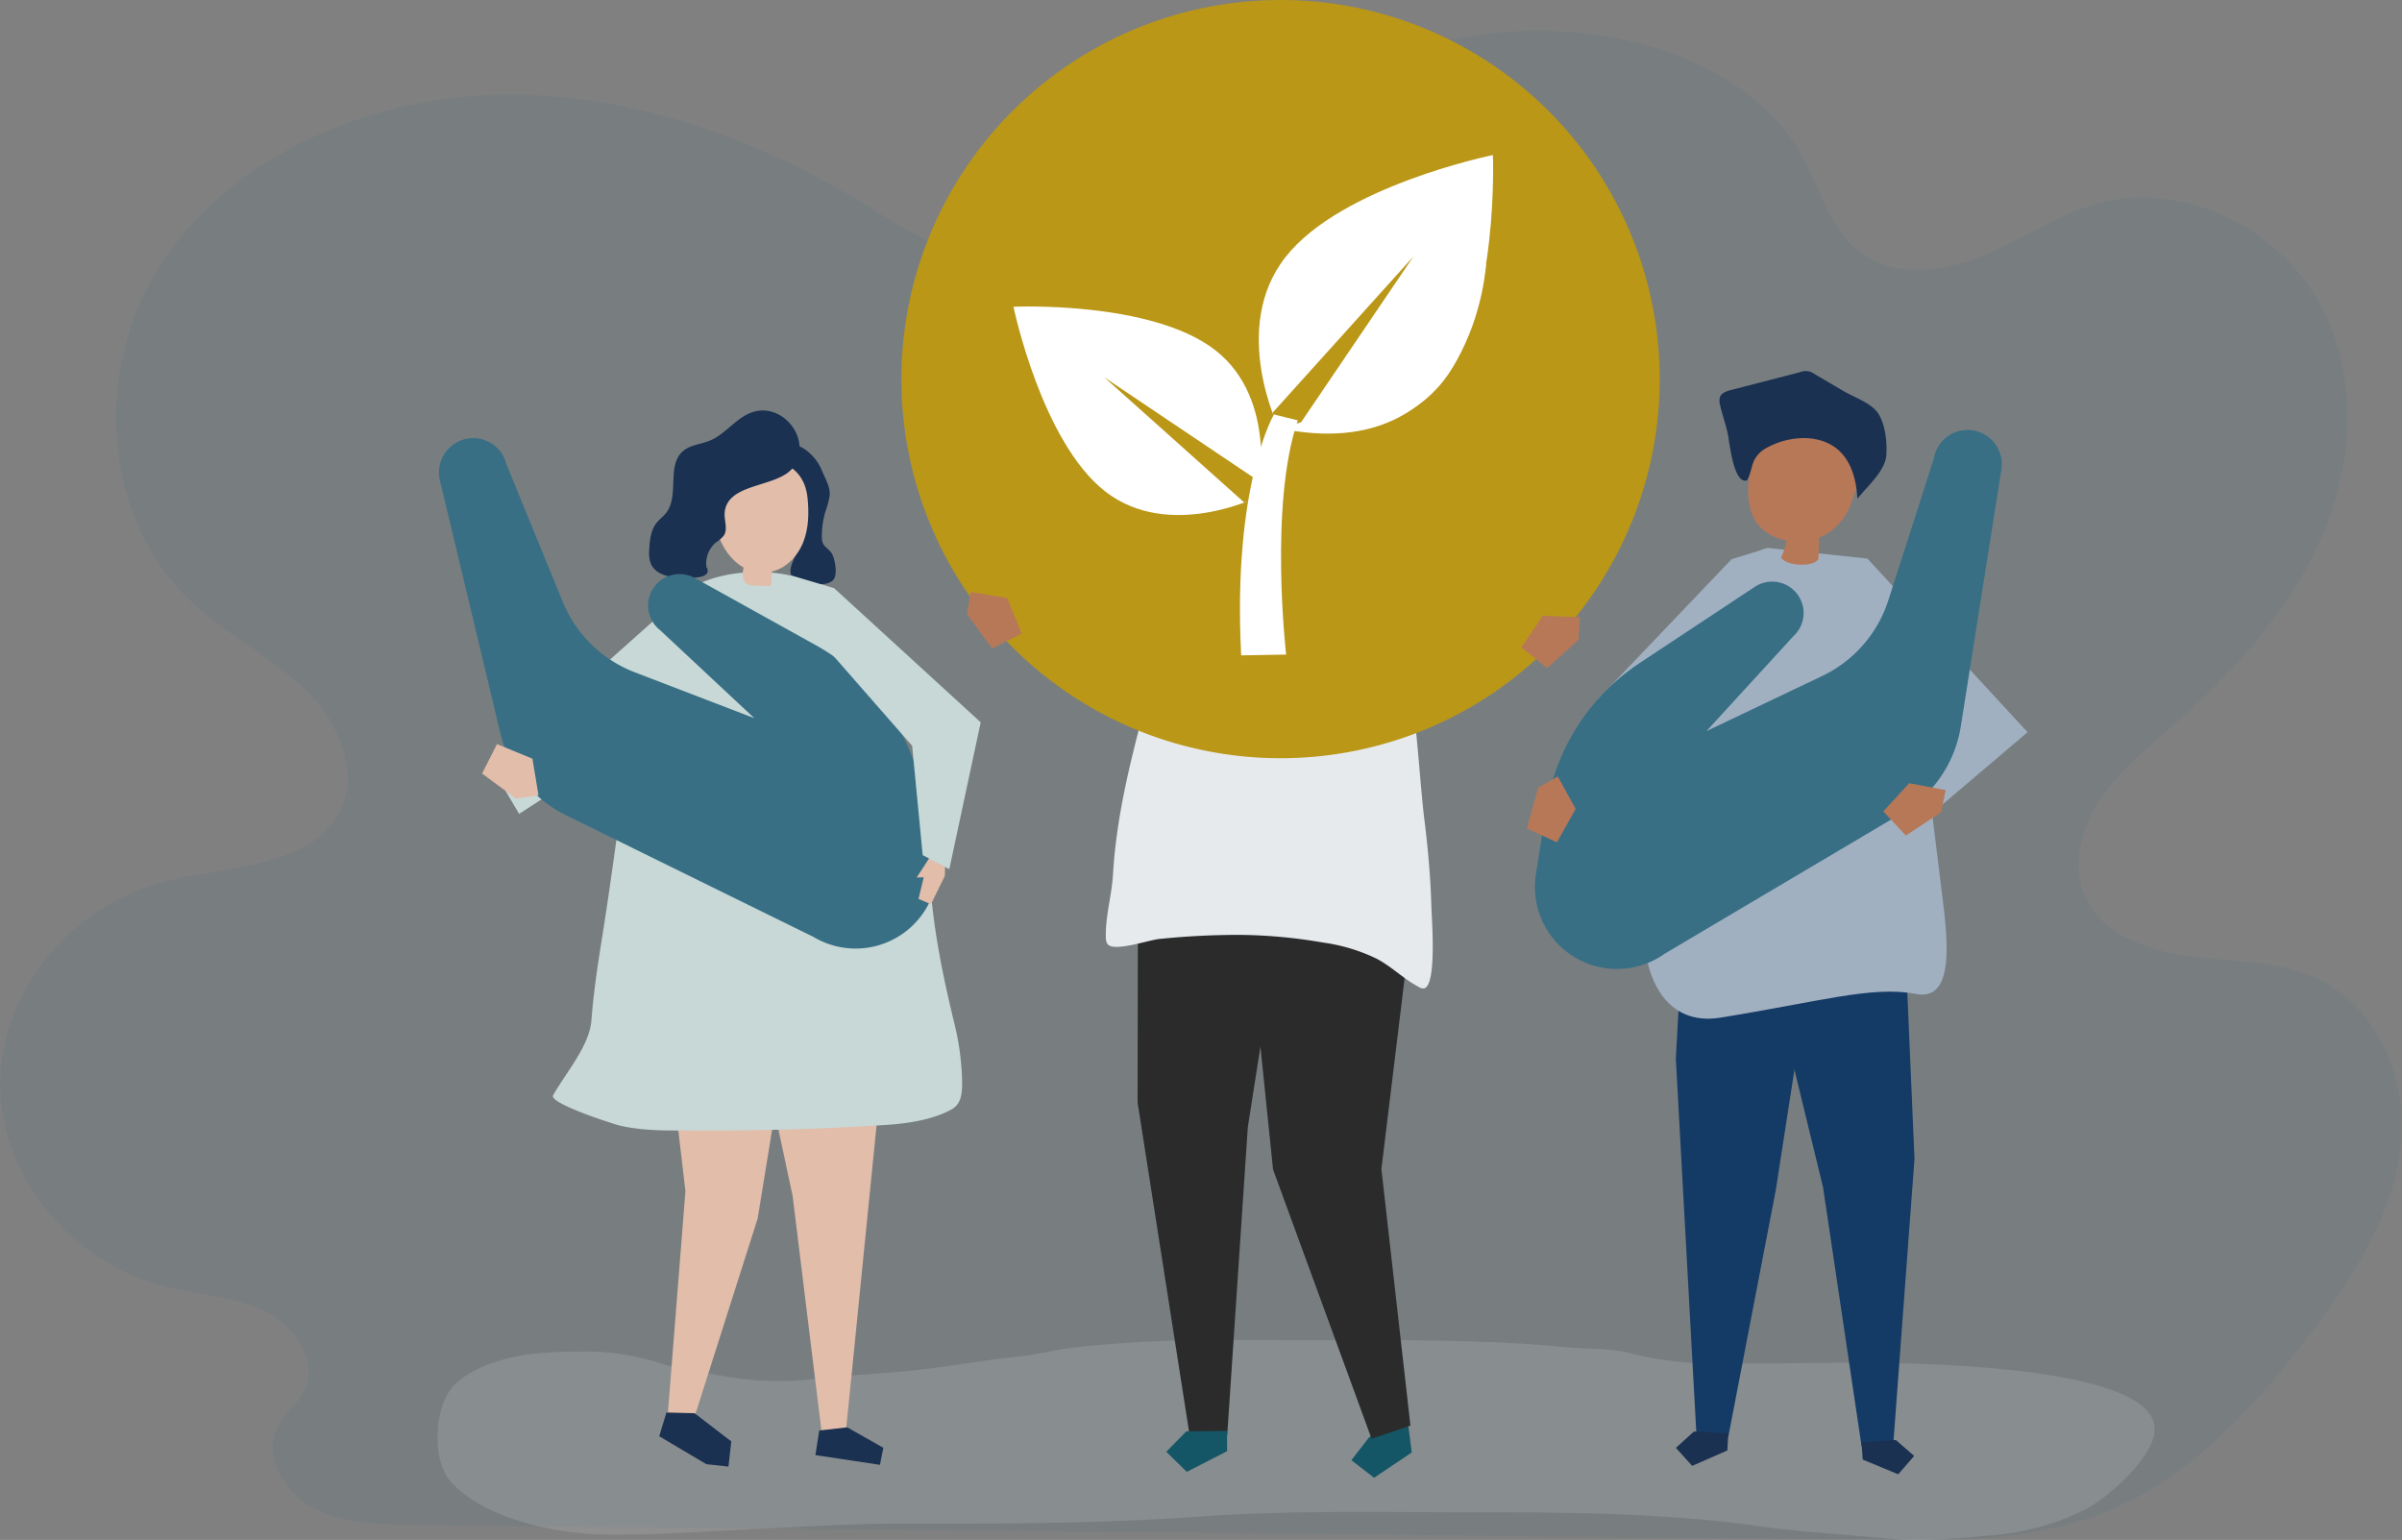
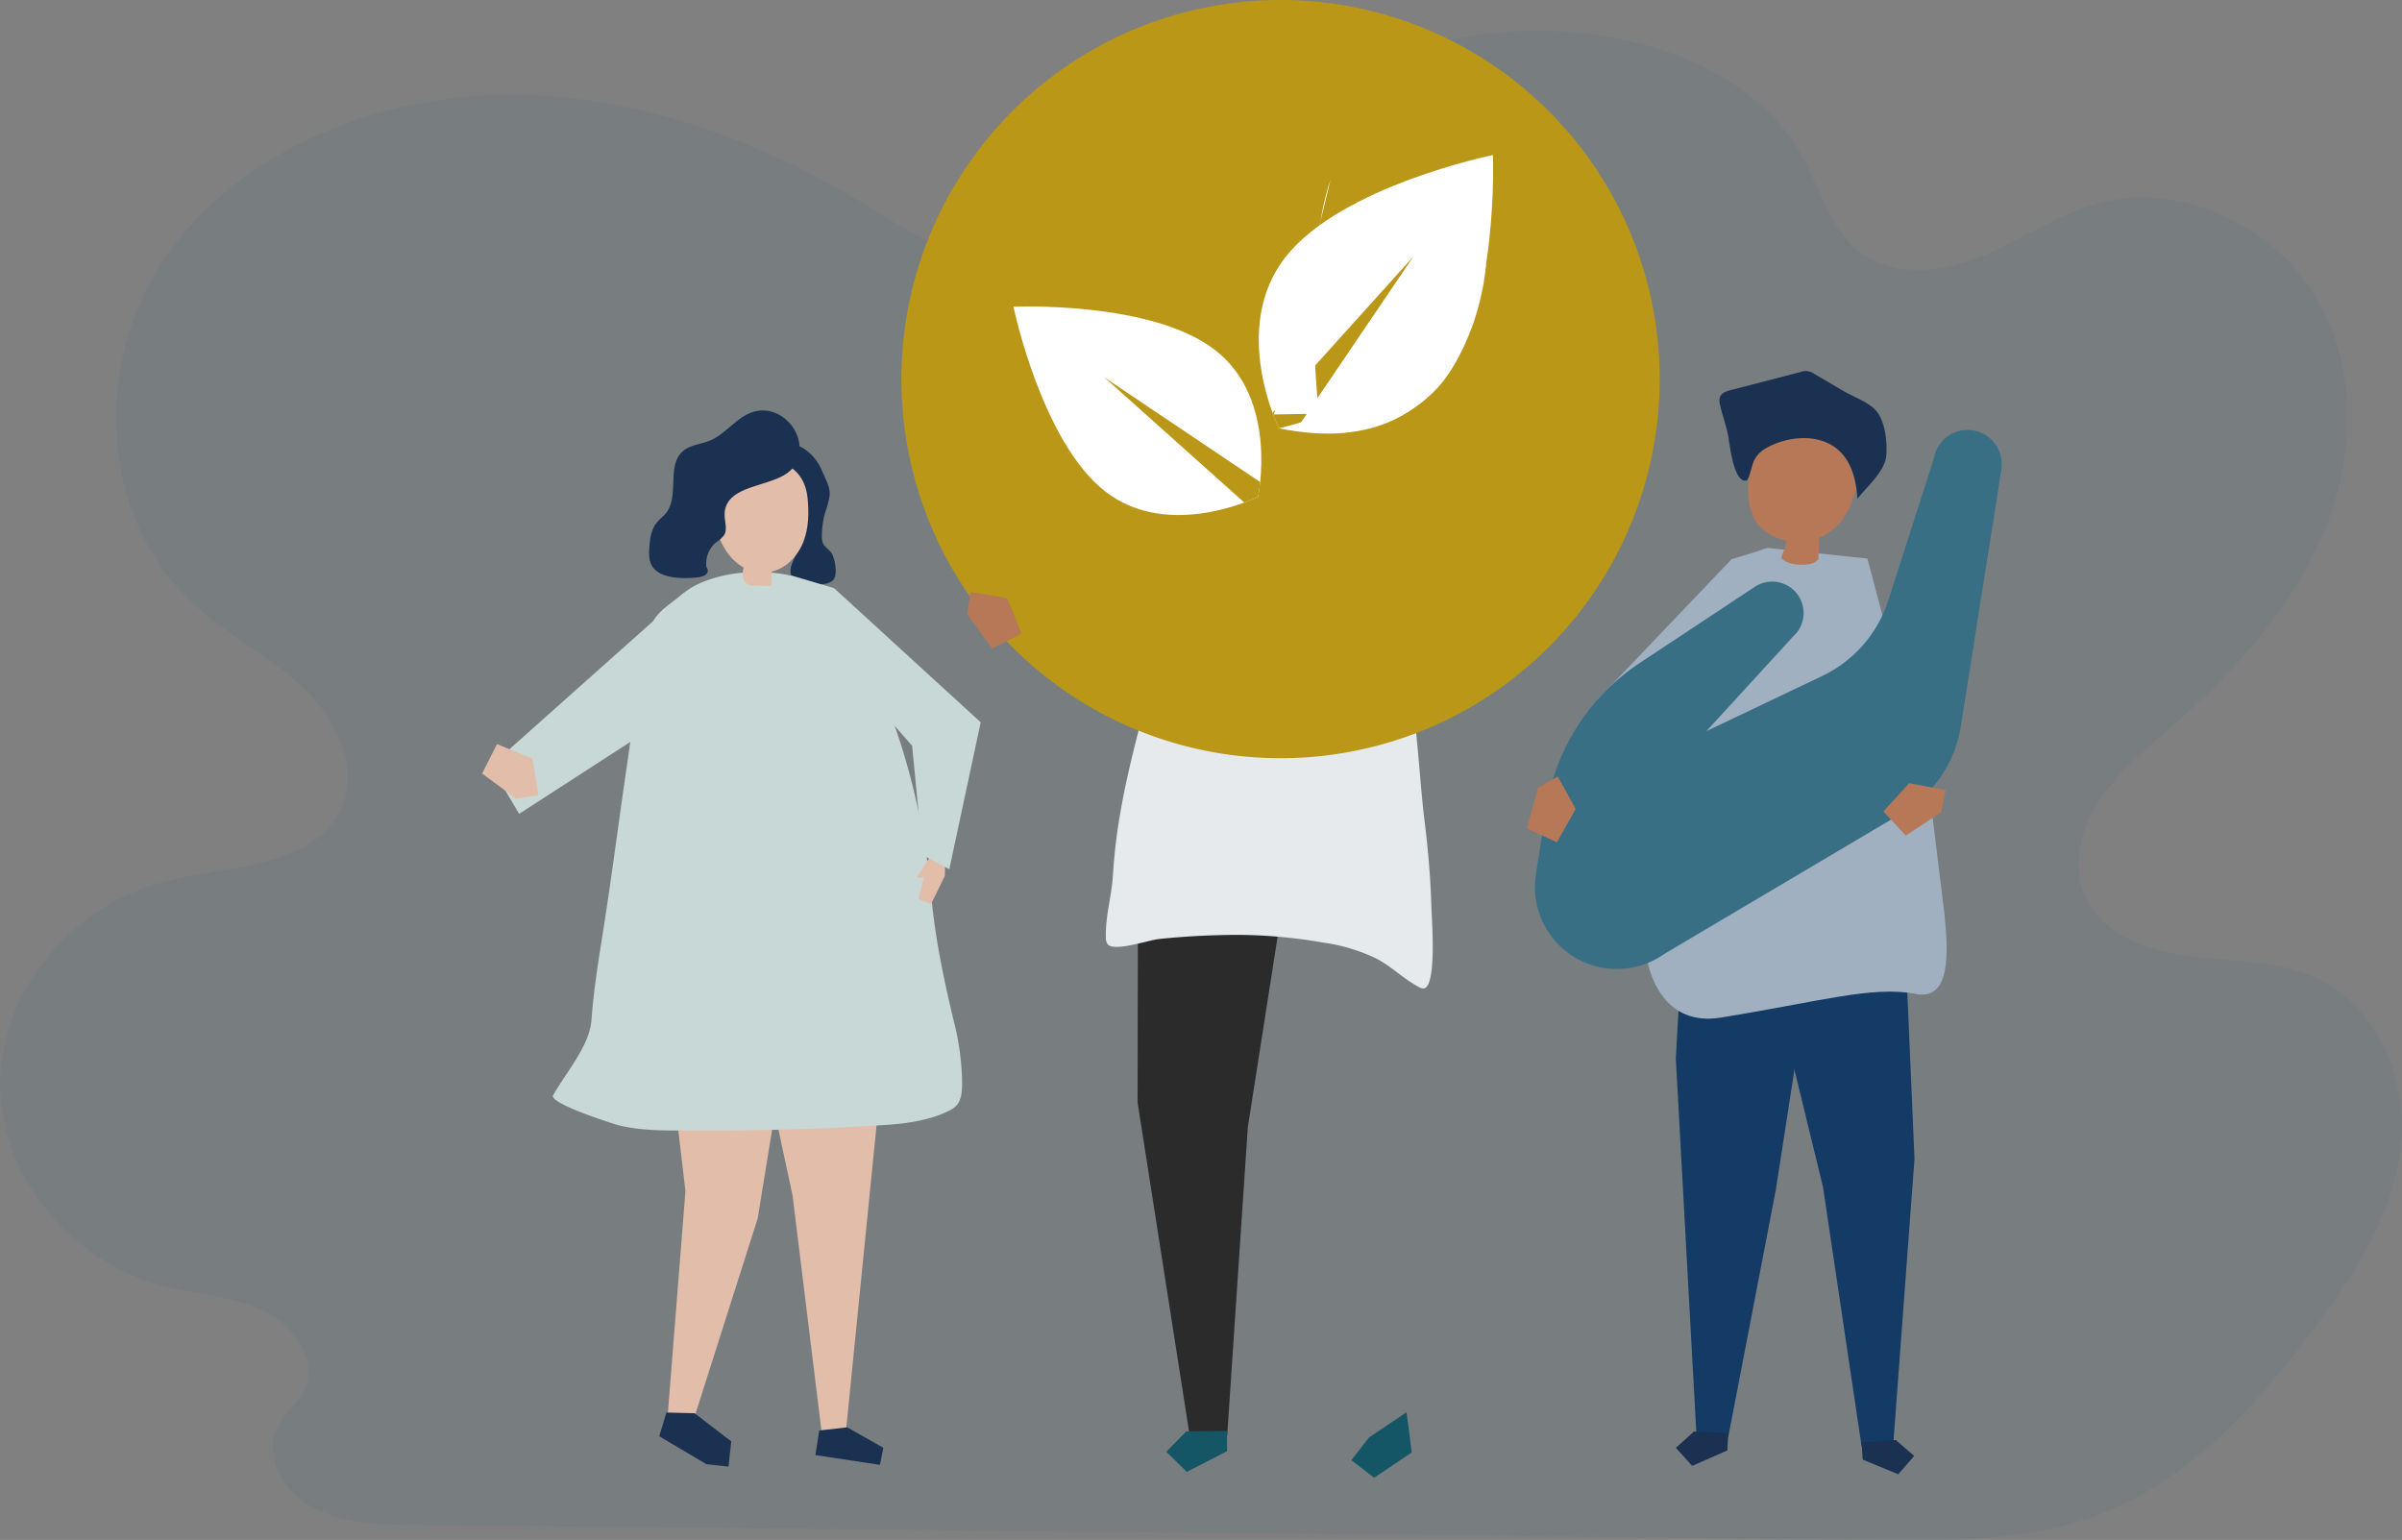
<svg xmlns="http://www.w3.org/2000/svg" width="690.91" height="443" viewBox="0 0 690.91 443">
  <rect x="0" y="0" width="690.91" height="443" fill="#808080" stroke="none" />
  <defs>
    <clipPath id="clip-path">
      <rect id="Rectangle_11" data-name="Rectangle 11" width="690.91" height="434.167" fill="none" />
    </clipPath>
    <clipPath id="clip-path-2">
      <rect id="Rectangle_10" data-name="Rectangle 10" width="493.987" height="443" fill="none" />
    </clipPath>
    <clipPath id="clip-path-4">
-       <rect id="Rectangle_7" data-name="Rectangle 7" width="493.987" height="57.51" fill="none" />
-     </clipPath>
+       </clipPath>
  </defs>
  <g id="Group_11" data-name="Group 11" transform="translate(0 8.836)" opacity="0.098">
    <g id="Group_10" data-name="Group 10" transform="translate(0 -0.003)" clip-path="url(#clip-path)">
      <path id="Path_44" data-name="Path 44" d="M665.475,272.169c-10.676-4.658-22.892-4.388-34.554-5.783s-24.256-5.377-29.972-15.1c-5.246-8.923-3.046-20.387,2.5-29.147s13.949-15.49,21.848-22.444c17.945-15.8,34.25-33.988,43.206-55.584s9.753-47.068-2.211-67.316S628.13,43.42,604.449,49.388c-11.8,2.974-21.9,10.067-33.013,14.859s-24.946,7.006-34.991.433c-9.957-6.516-12.636-19.046-18.336-29.155C508.31,18.145,488.6,7.395,468.353,2.839c-29.521-6.643-61.795-1.5-87.392,13.928-14.322,8.632-24.444,21.363-34.89,34.381-10.541,13.137-23.573,25.474-41.2,22.5-17.588-2.968-36.294-11.235-51.453-20.86C221.582,32.572,184.434,18.237,146.1,18.383S68.391,34.858,47.48,65.278,28.4,140.246,56.109,165.325c9.868,8.93,22.265,15.121,31.779,24.389s15.816,23.591,9.679,35.135c-8.575,16.131-32.5,15.251-50.883,20.067C20.017,251.9-.084,277,0,303.191s20.346,51.171,47.057,58c9.624,2.462,19.97,2.824,28.86,7.1s15.869,14.6,11.484,23.078c-1.831,3.54-5.3,6.107-7.274,9.58-4.714,8.313,1.044,19.158,9.673,23.878s19.1,4.944,29.065,5.044L540.722,434.1c20.864.209,42.308.325,61.8-6.736,26.143-9.473,45.432-30.621,61.755-52.15,12.153-16.029,23.614-33.468,26.192-53.047s-6.063-41.74-24.99-50" transform="translate(0 0.003)" fill="#386f85" />
    </g>
  </g>
  <g id="Group_9" data-name="Group 9" transform="translate(125.807)">
    <g id="Group_8" data-name="Group 8" clip-path="url(#clip-path-2)">
      <g id="Group_5" data-name="Group 5">
        <g id="Group_4" data-name="Group 4" clip-path="url(#clip-path-2)">
          <g id="Group_3" data-name="Group 3" transform="translate(0 385.49)" opacity="0.12">
            <g id="Group_2" data-name="Group 2">
              <g id="Group_1" data-name="Group 1" clip-path="url(#clip-path-4)">
                <path id="Path_1" data-name="Path 1" d="M226.629,613.524a380.115,380.115,0,0,0-43.373,2.116c-5.445.641-10.776,2.053-16.233,2.622-10.9,1.137-21.606,3.258-32.545,4.236-8.81.788-17.656,1.253-26.439,2.253a87.873,87.873,0,0,1-25.524-.828c-6.05-1.146-12.127-1.791-18.075-3.632a70.117,70.117,0,0,0-20.815-3.479c-9.886.075-19.513.084-28.974,3.721-3.321,1.277-7.387,3.375-9.909,6.054-5.773,6.133-6.555,21.435-.79,27.8,9.709,10.705,30.43,14.906,44.04,15.1,14.913.217,29.4-.956,44.335-1.645,13.877-.641,27.72-1.553,41.621-1.521,28.39.065,56.784,0,85.124-2.009,26.625-1.888,53.317-1.239,80-1.239,27.362,0,54.541.227,81.706,4.08,11.836,1.678,23.895,2.266,35.791,3.442,10.653,1.054,20.891-.021,31.5-.994a71.914,71.914,0,0,0,25.857-7.34c6.407-3.244,17.831-13.322,19.8-21.066,5.509-21.709-77.636-21.187-90.4-21.138-14.281.055-28.676.552-42.945-.024a95.937,95.937,0,0,1-17.775-2.848c-5.835-1.357-11.715-1.012-17.632-1.582-24.677-2.378-49.41-2.03-74.165-2.03-8.056,0-16.116-.075-24.176-.05" transform="translate(0 -613.519)" fill="#fcfcfc" />
              </g>
            </g>
          </g>
        </g>
      </g>
      <path id="Path_2" data-name="Path 2" d="M435.043,652.35l.744,5.786-10.827,7.273-6.53-5.042,5.042-6.53,10.827-7.274Z" transform="translate(-155.52 -240.311)" fill="#145566" />
-       <path id="Path_3" data-name="Path 3" d="M417.619,548.77l-8.35-73.785,10.046-82.6-2.259-17.571-44.873-1.7-1.619,28.6L378.1,475.1l28.341,77.443Z" transform="translate(-137.729 -138.673)" fill="#2b2b2b" />
      <path id="Path_4" data-name="Path 4" d="M320.668,382.031l-.118,74.46,14.987,95.854,10.788-.108,5.93-88.642,13.878-88.722Z" transform="translate(-119.14 -139.33)" fill="#2b2b2b" />
      <path id="Path_5" data-name="Path 5" d="M351.194,660.943l-11.608,5.95-5.891-5.775,5.775-5.891,11.666-.116Z" transform="translate(-124.026 -243.488)" fill="#145566" />
      <g id="Group_7" data-name="Group 7">
        <g id="Group_6" data-name="Group 6" clip-path="url(#clip-path-2)">
          <path id="Path_6" data-name="Path 6" d="M399.965,358.114c-.1-3.226-.282-5.919-.308-6.881-.231-8.656-1-17.292-2.086-25.886-.971-7.7-2.2-26.821-3.515-34.475-1.088-6.32-4.88-22.094-7.62-27.955-6.814-14.577-4.708-15.924-34.639-20.252-13.117-1.9-16.218,6.278-26.942,15.679-1.057.927-1,6.448-1.245,7.909-.432,2.575-.895,5.145-1.426,7.7-.417,2.011-.877,4.015-1.394,6.006-5.336,20.611-11.475,40.425-12.727,61.789-.356,6.026-2.209,11.877-2.045,17.958a3.3,3.3,0,0,0,.511,2c1.811,2.284,11.81-1.2,14.847-1.5a223,223,0,0,1,23.372-1.18,147.035,147.035,0,0,1,23.807,2.217,51.232,51.232,0,0,1,15.273,4.6c4.472,2.336,7.7,5.771,12.236,8.19a2.373,2.373,0,0,0,1.39.4c2.606-.361,2.728-9.517,2.511-16.309" transform="translate(-113.735 -90.089)" fill="#e6eaed" />
          <path id="Path_7" data-name="Path 7" d="M370.918,228.138c1.51.746,5.074,1.013,8.793-.443a1.942,1.942,0,0,0,1.244-1.821,50.456,50.456,0,0,0-.543-6.749c2.789-.98,6.011-2.451,6.5-5.367a8.332,8.332,0,0,0-.165-2.774q-.983-5.69-1.967-11.379a10.161,10.161,0,0,0-1.181-3.786c-1.252-1.972-3.682-2.836-5.983-3.235-5.874-1.019-12.274.253-16.829,4.1a9.1,9.1,0,0,0-2.841,3.749c-.825,2.3-.209,4.844.413,7.21q.861,3.276,1.721,6.552c.659,2.512,1.612,5.367,4.031,6.309,1.285.5,2.8.354,3.967,1.094,2.051,1.305,1.774,4.356,2.842,6.541" transform="translate(-132.891 -71.453)" fill="#d5c6ab" />
          <path id="Path_8" data-name="Path 8" d="M327.182,178.478c-1.006-9.417,3.108-19.336,10.855-17.364,4.693,1.194,8.893,3.172,13.616,1.408,4.439-1.658,7.645-.983,12.284.673,5.02,1.791,11.76,2.214,16.3,4.743a13.406,13.406,0,0,1,4.592,4.529,20.2,20.2,0,0,1,.056,21.361,28.9,28.9,0,0,1-3.144,3.962c-2.369,2.569-5.2,5.741-8.46,6.693-.077-2.915,2.577-12.105.339-14.494-3.553-3.791-11.584-2.468-15.991-1.535-4.807,1.019-9.091,4.422-13.856,5.15-10.522,1.605-15.681-6.553-16.6-15.126" transform="translate(-121.55 -59.788)" fill="#3b455a" />
          <path id="Path_9" data-name="Path 9" d="M212.535,104.183A109.056,109.056,0,1,1,316.607,218.005,109.056,109.056,0,0,1,212.535,104.183" transform="translate(-78.953 0)" fill="#ba9717" />
          <path id="Path_10" data-name="Path 10" d="M443.367,70.984s-43.6,8.854-59.673,29.374-1.886,49.205-1.886,49.205,31.247,6.911,47.324-13.61,14.235-64.97,14.235-64.97" transform="translate(-139.759 -26.383)" fill="#fff" />
          <path id="Path_11" data-name="Path 11" d="M384.146,166.824s1.8.4,4.745.716l33.955-50.116-40.531,44.965c1.016,2.78,1.831,4.435,1.831,4.435" transform="translate(-142.097 -43.643)" fill="#ba9717" />
          <path id="Path_12" data-name="Path 12" d="M263.731,140.392s8.049,38.878,26.417,53.155,43.919,1.516,43.919,1.516,6.061-27.91-12.307-42.187-58.03-12.484-58.03-12.484" transform="translate(-98.022 -52.153)" fill="#fff" />
          <path id="Path_13" data-name="Path 13" d="M349.517,207.115s.346-1.61.623-4.237L305.3,172.745l40.266,36.019c2.477-.916,3.952-1.649,3.952-1.649" transform="translate(-113.472 -64.205)" fill="#ba9717" />
          <path id="Path_14" data-name="Path 14" d="M385.229,167.956s47.3-9.388,59.628-47.488c0,0-3.212,59.3-59.628,47.488" transform="translate(-143.18 -44.775)" fill="#fff" />
-           <path id="Path_15" data-name="Path 15" d="M377.186,189.759s-11.947,20.135-9.429,69.3l12.937-.231s-4.967-42.9,3.345-67.374Z" transform="translate(-136.556 -70.529)" fill="#fff" />
-           <path id="Path_16" data-name="Path 16" d="M650.346,255.747l46.07,49.944L661.4,335.421l-5.177-6.243,13.713-28.5L643.077,277Z" transform="translate(-239.015 -95.055)" fill="#a0b0c1" />
+           <path id="Path_15" data-name="Path 15" d="M377.186,189.759l12.937-.231s-4.967-42.9,3.345-67.374Z" transform="translate(-136.556 -70.529)" fill="#fff" />
          <path id="Path_17" data-name="Path 17" d="M649.5,449.912l2.079,48.229-6.1,82-9.121.648-11.081-74.48L609.95,443.29Z" transform="translate(-226.703 -164.759)" fill="#143a66" />
          <path id="Path_18" data-name="Path 18" d="M652.3,664.916l10.214,4.231,4.581-5.282-5.282-4.581-9.864.7Z" transform="translate(-242.312 -245.039)" fill="#1a3151" />
          <path id="Path_19" data-name="Path 19" d="M568.949,424.451l-2,36.455,5.94,108.4,9.133.456,13.687-71.093L607.779,420.7Z" transform="translate(-210.72 -156.364)" fill="#143a66" />
          <path id="Path_20" data-name="Path 20" d="M581.782,660.841l-10.123,4.445-4.691-5.185,5.185-4.691,9.876.493Z" transform="translate(-210.727 -243.599)" fill="#1a3151" />
          <path id="Path_21" data-name="Path 21" d="M617.169,253.941l-28.5-3.053s-15.855,1.694-26.612,39.345c-5.985,20.948-7.807,53.951-8.245,79.112.673,3.589,4.584,19.31,21.118,16.644,28.394-4.58,43.507-9.16,55.873-6.87,10.533,2.29,9.642-12.212,8.485-23.279l-4.2-34.243Z" transform="translate(-205.838 -93.249)" fill="#a0b0c1" />
          <path id="Path_22" data-name="Path 22" d="M628.855,198.008c-7.183-1.583-14.577-3-21.767-1.578-1.575.312-3.265.86-4.12,2.219a6.281,6.281,0,0,0-.668,1.735c-1.815,6.746-4.116,16.745.324,22.96a11.119,11.119,0,0,0,3.206,2.89,15.793,15.793,0,0,0,5.313,2.085,28.5,28.5,0,0,1-1.608,4.9c1.644,2.479,9.316,2.777,10.734.4q.119-3.086.238-6.171a15.228,15.228,0,0,0,2.683-1.394,17.339,17.339,0,0,0,6.694-9.1c1.366-3.992,3.288-7.786,4.537-11.854.455-1.482.814-3.174.034-4.514-.831-1.426-2.622-1.912-4.233-2.271l-1.366-.3" transform="translate(-223.027 -72.79)" fill="#b77858" />
          <path id="Path_23" data-name="Path 23" d="M600.053,192.222a22.391,22.391,0,0,1,12.215-3.024c10.093.731,13.791,8.143,14.329,17.423,2.781-3.534,8-7.979,8.313-12.526.258-3.722-.257-8.8-2.342-12.012-1.952-3.008-6.94-4.66-9.907-6.4l-8.391-4.929a4.243,4.243,0,0,0-4.2-.541l-19.832,5.126c-1.27.329-2.717.808-3.185,2.033a4.167,4.167,0,0,0,.053,2.357c.75,3.432,2.192,6.939,2.548,10.415.4,2.019,1.608,12.372,5.184,11.177,1.05-1.717,1.208-3.832,2.025-5.671a8.219,8.219,0,0,1,3.193-3.425" transform="translate(-218.134 -63.148)" fill="#1a3151" />
          <path id="Path_24" data-name="Path 24" d="M578.948,250.888l-10.533,3.206-38.47,40.3-2.29,13.282,18.39,30.364,4.966-11.13-7.786-22.44,12.365-8.7,16.487-37.1Z" transform="translate(-196.116 -93.249)" fill="#a0b0c1" />
          <path id="Path_25" data-name="Path 25" d="M636.605,208.158a9.844,9.844,0,0,0-19.453-3.032v.011l-13.07,40.7a36.511,36.511,0,0,1-19.06,21.8l-33.263,15.846,25-27.3a9.087,9.087,0,0,0,1.13-1.234l.011-.013v0a9.041,9.041,0,0,0-12.015-13.1l-.005-.005-33.333,22.061a61.577,61.577,0,0,0-26.84,41.742l-3,19.009a23.6,23.6,0,0,0,36.951,22.921l68.3-40.469a35.514,35.514,0,0,0,16.977-25.012l11.678-73.921Z" transform="translate(-186.731 -73.151)" fill="#386f85" />
          <path id="Path_26" data-name="Path 26" d="M140.183,449.418,100.56,434.846l8.168,69.413-4.733,59.885-.128.4.095.011-.315,3.986h7.906L129.513,512.1l9.238-56.833Z" transform="translate(-37.375 -161.621)" fill="#e2bdaa" />
          <path id="Path_27" data-name="Path 27" d="M111.731,646.9l-8.106-.2-2.07,6.839.2.061-.052.006,13.4,7.941,6.372.709.81-7.283L120.57,653.7Z" transform="translate(-37.745 -240.358)" fill="#1a3151" />
          <path id="Path_28" data-name="Path 28" d="M182.163,454.682l-12.217,122.1-7.118.368-8.28-67.435L140.889,445.8Z" transform="translate(-52.365 -165.693)" fill="#e2bdaa" />
          <path id="Path_29" data-name="Path 29" d="M182.208,653.476l10.389,5.891-.973,4.9-18.563-2.8,1.092-7.062Z" transform="translate(-64.322 -242.88)" fill="#1a3151" />
          <path id="Path_30" data-name="Path 30" d="M168.028,416.173c2.508-1.741,2.561-4.772,2.557-7.808a75.852,75.852,0,0,0-2.341-17.068c-2.488-10.393-5.309-22.91-6.549-36.378-3.206-34.805-14.2-58.162-14.2-58.162l-3.547-9.458q-1.057-1.845-2.2-3.644c-4.43-6.952-12.121-18.764-20.346-20.7-.172-.04-.345-.08-.519-.117-8.648-1.9-19.73-1.017-27.546,3.187a27.3,27.3,0,0,0-4.111,2.917c-3.822,3.083-6.939,4.752-8.586,9.45-1.431,4.079-1.764,8.53-2.552,12.757-1.6,8.588-2.559,17.279-3.838,25.917-2.4,16.2-4.437,32.449-7,48.623-1.321,8.323-2.652,16.663-3.275,25.074-.552,7.436-7.261,14.987-11.031,21.652-1.312,2.319,17.53,8.328,19.218,8.722,7.816,1.82,16.129,1.355,24.186,1.391q26.484.121,52.932-1.632c5.855-.388,13.069-1.506,18.264-4.421q.256-.144.485-.3" transform="translate(-19.653 -97.337)" fill="#c7d8d7" />
          <path id="Path_31" data-name="Path 31" d="M161.811,222.339c1.5,4.518-.673,9.336-2.585,13.454-1.7,3.651-2.285,6.055,2.019,7.04,2.425.555,6.729,1.591,8.856-.266,1.61-1.407.7-5.75-.079-7.476-.6-1.318-2.182-1.987-2.745-3.321a4.669,4.669,0,0,1-.274-1.757,24.259,24.259,0,0,1,1-7.213,24.564,24.564,0,0,0,1.25-4.792c.205-2.39-1.484-5.175-2.373-7.371-1.652-4.086-7.4-9.566-12.219-6.359a7.04,7.04,0,0,0-2.269,3.169,5.855,5.855,0,0,0-.631,2.257c-.037,3.137,2.827,3.666,4.8,5.159a15.709,15.709,0,0,1,5.249,7.475" transform="translate(-56.404 -75.567)" fill="#1a3151" />
          <path id="Path_32" data-name="Path 32" d="M143.421,242.842c4.177-.984,7.443-4.491,9.012-8.486s1.651-8.423,1.217-12.692c-1.444-14.207-19.117-13.295-25.1-2.406-5.215,9.49,2.727,26.444,14.872,23.584" transform="translate(-47.173 -78.439)" fill="#e2bdaa" />
          <path id="Path_33" data-name="Path 33" d="M148.2,257.123q-.1,2.428-.21,4.855a.743.743,0,0,1-.959.854l-3.957-.136a4.31,4.31,0,0,1-1.91-.361c-1.262-.677-1.522-2.387-1.321-3.8s.709-2.846.409-4.246c2.723,1.341,5.309-1.69,8.033-.349Z" transform="translate(-51.952 -94.251)" fill="#e2bdaa" />
          <path id="Path_34" data-name="Path 34" d="M126.563,188.447c-4.64,1.576-7.616,6.27-12.144,8.144-2.6,1.075-5.67,1.211-7.789,3.059-4.748,4.138-.932,12.822-4.833,17.768-.811,1.029-1.9,1.806-2.719,2.831-1.757,2.212-1.987,5.231-2.144,8.052A8.911,8.911,0,0,0,97,230.265c.61,6.513,10.066,6.1,13.822,5.682,4.122-.458,2.748-2.748,2.748-2.748l-.15-.183a7.884,7.884,0,0,1,2.77-7.15,9.663,9.663,0,0,0,2.227-1.953c1.22-1.864.055-4.334.234-6.555.723-8.944,15.733-7.027,19.969-13.395,5.194-7.808-3.3-18.495-12.059-15.517" transform="translate(-36.019 -69.851)" fill="#1a3151" />
          <path id="Path_35" data-name="Path 35" d="M72.886,281.9,24.421,325.1l8.171,13.8,46.149-29.863Z" transform="translate(-9.077 -104.775)" fill="#c7d8d7" />
-           <path id="Path_36" data-name="Path 36" d="M.978,212.629a9.844,9.844,0,0,1,19.158-4.536l0,.011,16.2,39.564a36.507,36.507,0,0,0,20.7,20.252l34.4,13.213L64.381,255.857a9.008,9.008,0,0,1-1.222-1.142l-.013-.013v0a9.041,9.041,0,0,1,10.96-14l.005-.006,34.947,19.4a61.578,61.578,0,0,1,30,39.529l4.472,18.719a23.6,23.6,0,0,1-35.057,25.724L37.234,309.036a35.513,35.513,0,0,1-18.869-23.617L.976,212.63Z" transform="translate(-0.266 -74.533)" fill="#386f85" />
          <path id="Path_37" data-name="Path 37" d="M227.521,397.385l-4,8.171L219.951,404l1.5-6.2-2.029.045,4.278-6.574,3.926,1.12Z" transform="translate(-81.554 -145.423)" fill="#e2bdaa" />
          <path id="Path_38" data-name="Path 38" d="M174.288,267.109l-12.365-3.664,5.954,16.029,28.852,32.974-.249-2.693,3.3,34.15,7.652,4.06,9.035-42.26Z" transform="translate(-60.183 -97.916)" fill="#c7d8d7" />
          <path id="Path_39" data-name="Path 39" d="M30.255,356.357l6.44-.973-1.754-10.519-10.182-4.188-4.295,8.47Z" transform="translate(-7.606 -126.62)" fill="#e2bdaa" />
          <path id="Path_40" data-name="Path 40" d="M242.539,277.454l.981-6.438,10.518,1.766,4.176,10.186-8.475,4.286Z" transform="translate(-90.146 -100.729)" fill="#b77858" />
-           <path id="Path_41" data-name="Path 41" d="M512.664,288.84l.366-6.5-10.656-.436-6.184,9.109,7.411,5.938Z" transform="translate(-184.421 -104.776)" fill="#b77858" />
          <path id="Path_42" data-name="Path 42" d="M502,358.715l5.658-3.225,5.14,9.345-5.4,9.6-8.618-3.989Z" transform="translate(-185.382 -132.126)" fill="#b77858" />
          <path id="Path_43" data-name="Path 43" d="M678.557,366.934l1.306-6.38-10.479-1.98-7.442,8.114,6.47,6.952Z" transform="translate(-246.027 -133.273)" fill="#b77858" />
        </g>
      </g>
    </g>
  </g>
</svg>